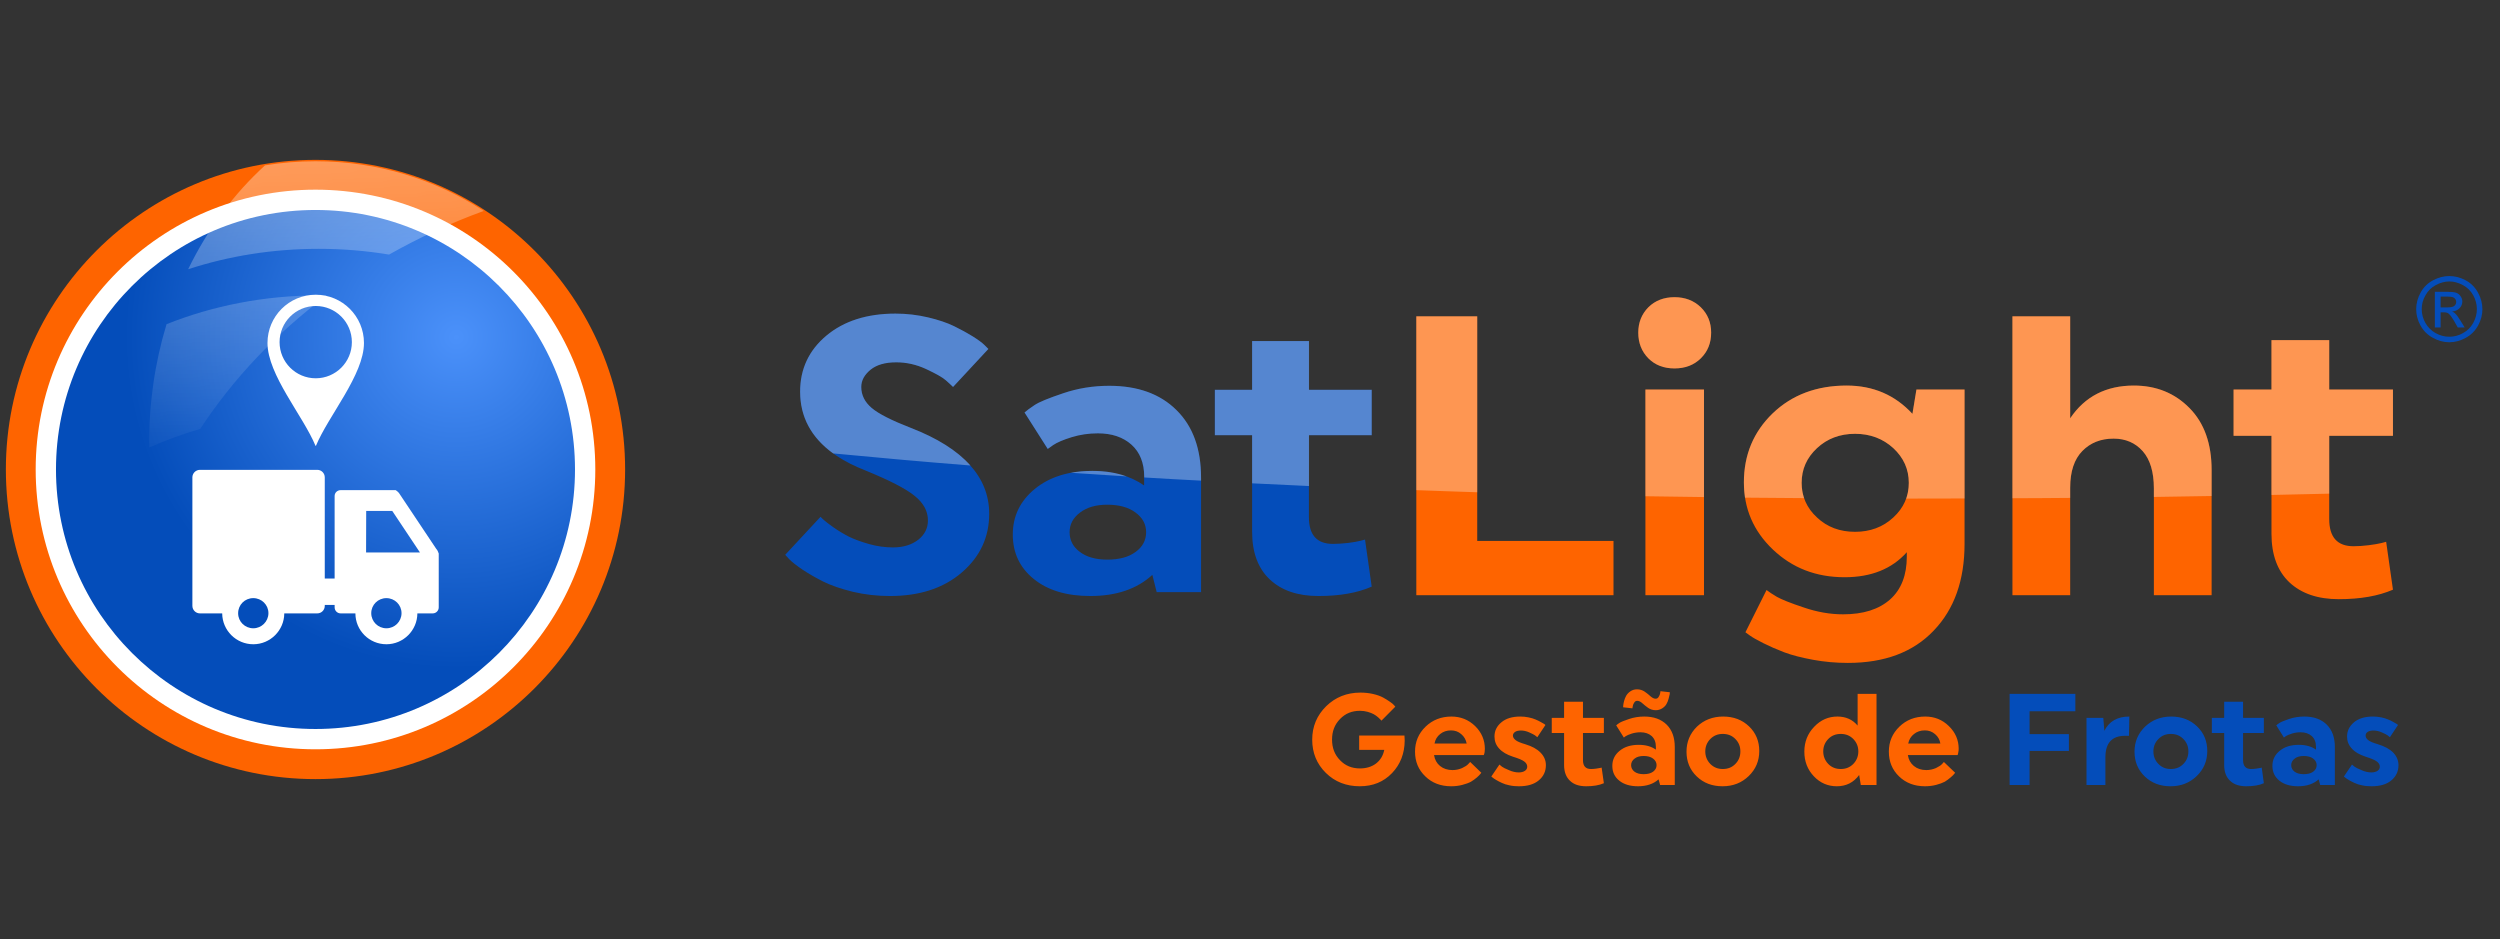
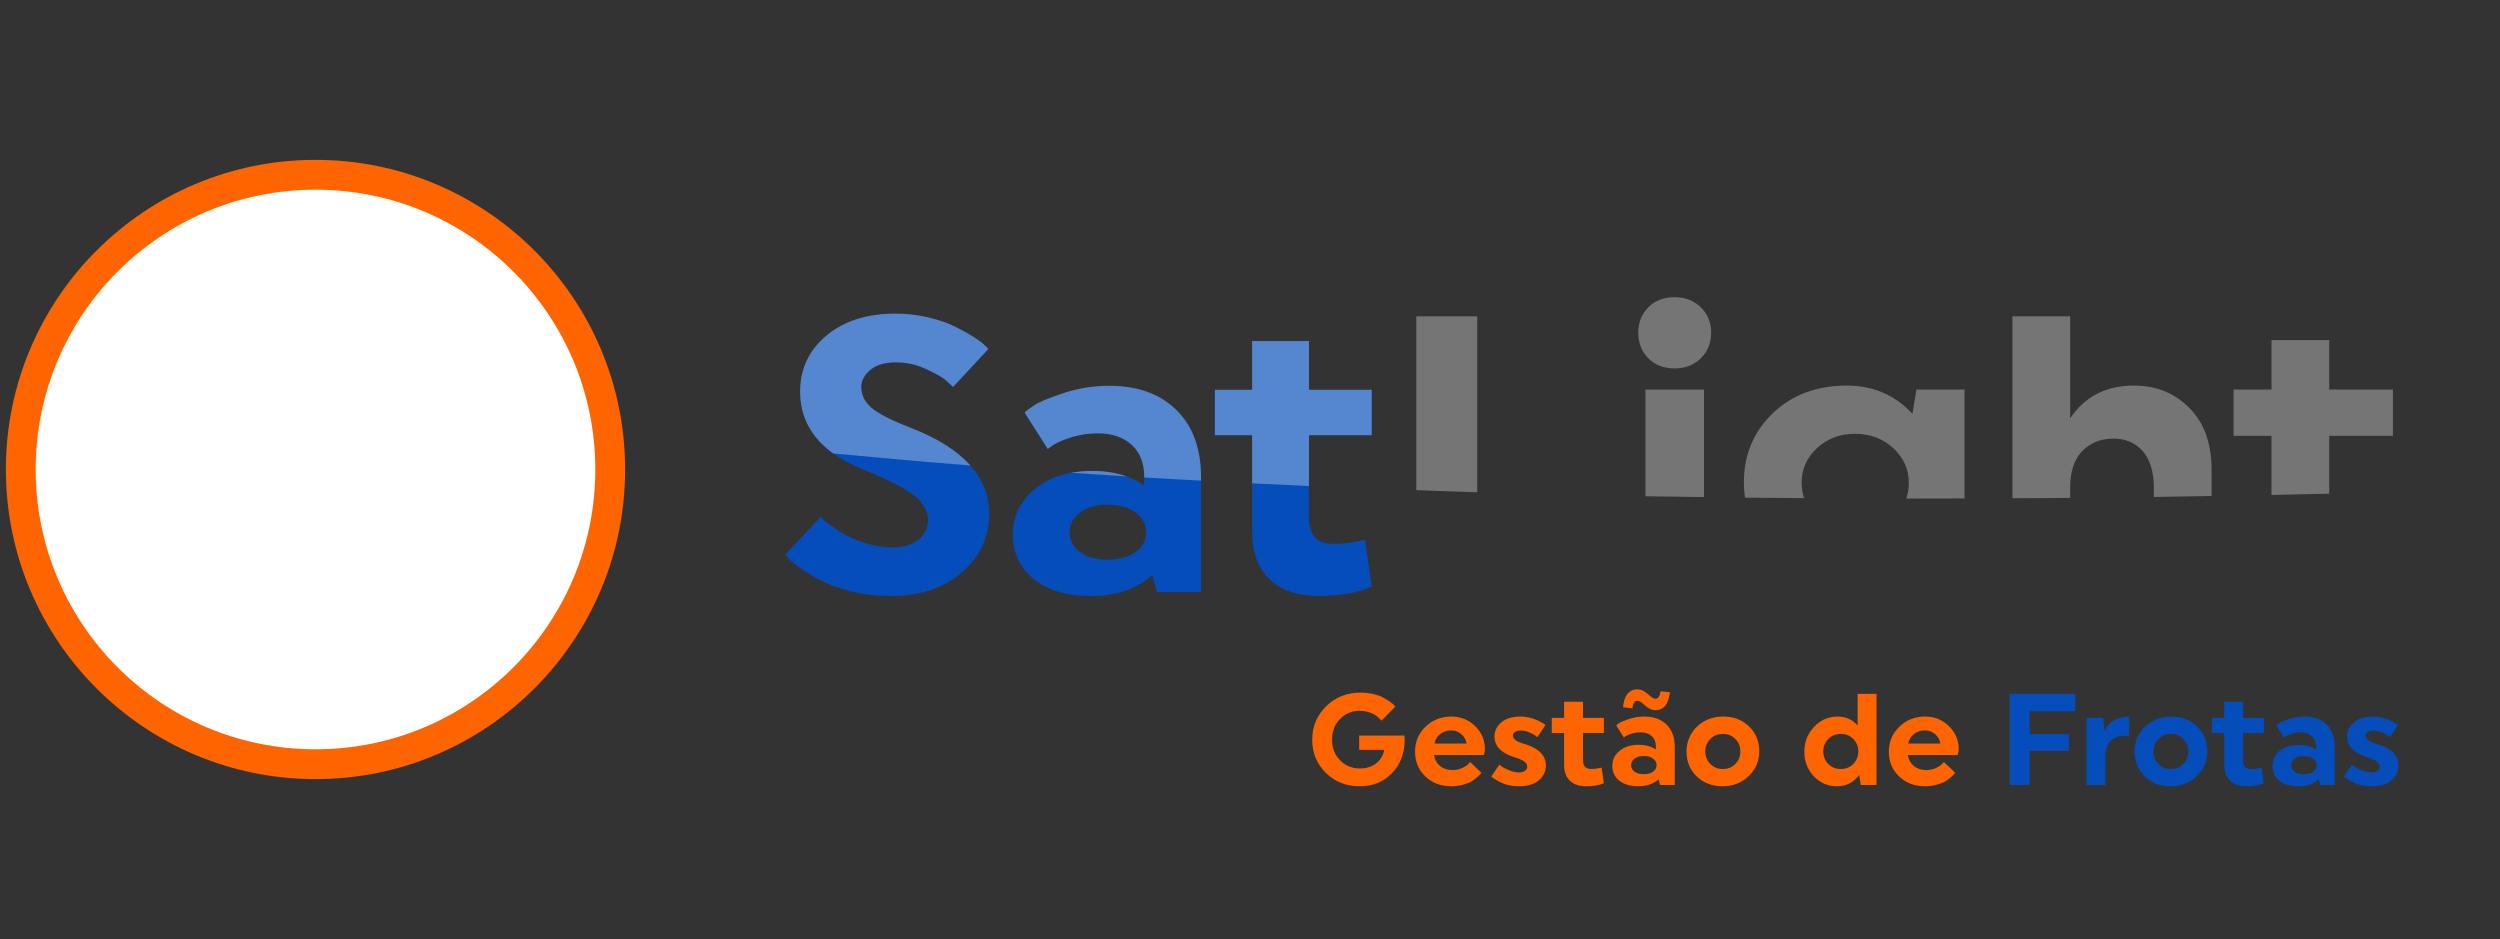
<svg xmlns="http://www.w3.org/2000/svg" xml:space="preserve" width="213px" height="80px" version="1.1" style="shape-rendering:geometricPrecision; text-rendering:geometricPrecision; image-rendering:optimizeQuality; fill-rule:evenodd; clip-rule:evenodd" viewBox="0 0 213 80">
  <rect x="0" y="0" width="213" height="80" fill="#333333" stroke="none" />
  <defs>
    <style type="text/css">
   
    .fil3 {fill:#FE6400}
    .fil4 {fill:white}
    .fil0 {fill:#044DBA;fill-rule:nonzero}
    .fil7 {fill:#044DBA;fill-rule:nonzero}
    .fil1 {fill:#FE6400;fill-rule:nonzero}
    .fil6 {fill:#FE6400;fill-rule:nonzero}
    .fil2 {fill:white;fill-rule:nonzero;fill-opacity:0.322}
    .fil5 {fill:url(#id2)}
   
  </style>
    <mask id="id0">
      <linearGradient id="id1" gradientUnits="userSpaceOnUse" x1="16.09" y1="-4" x2="18.32" y2="40.35">
        <stop offset="0" style="stop-opacity:1; stop-color:white" />
        <stop offset="0.169" style="stop-opacity:0.502; stop-color:white" />
        <stop offset="1" style="stop-opacity:0; stop-color:white" />
      </linearGradient>
-       <rect style="fill:url(#id1)" x="11.53" y="12.56" width="30.87" height="26.75" />
    </mask>
    <radialGradient id="id2" gradientUnits="userSpaceOnUse" gradientTransform="matrix(-1.83 0.95 -0.95 -1.83 137 44)" cx="38.82" cy="28.5" r="13.71" fx="38.82" fy="28.5">
      <stop offset="0" style="stop-opacity:1; stop-color:#4B91FA" />
      <stop offset="1" style="stop-opacity:1; stop-color:#044DBA" />
    </radialGradient>
  </defs>
  <g id="Camada_x0020_1">
    <g id="_2344822721264">
-       <path class="fil0" d="M208.68 23.52c0.48,0 0.94,0.12 1.39,0.36 0.45,0.24 0.8,0.59 1.05,1.04 0.25,0.45 0.38,0.93 0.38,1.42 0,0.48 -0.12,0.95 -0.37,1.4 -0.25,0.45 -0.6,0.8 -1.04,1.04 -0.45,0.25 -0.92,0.38 -1.41,0.38 -0.49,0 -0.95,-0.13 -1.4,-0.38 -0.45,-0.24 -0.8,-0.59 -1.05,-1.04 -0.25,-0.45 -0.37,-0.92 -0.37,-1.4 0,-0.49 0.13,-0.97 0.38,-1.42 0.25,-0.45 0.6,-0.8 1.06,-1.04 0.45,-0.24 0.91,-0.36 1.38,-0.36zm0 0.46c-0.39,0 -0.78,0.11 -1.15,0.31 -0.38,0.2 -0.67,0.49 -0.88,0.87 -0.22,0.38 -0.32,0.77 -0.32,1.18 0,0.4 0.1,0.79 0.31,1.17 0.21,0.37 0.5,0.66 0.87,0.87 0.38,0.21 0.77,0.31 1.17,0.31 0.41,0 0.8,-0.1 1.17,-0.31 0.38,-0.21 0.67,-0.5 0.87,-0.87 0.21,-0.38 0.31,-0.77 0.31,-1.17 0,-0.41 -0.1,-0.8 -0.31,-1.18 -0.21,-0.38 -0.51,-0.67 -0.88,-0.87 -0.38,-0.2 -0.76,-0.31 -1.16,-0.31zm-1.23 3.92l0 -3.04 1.04 0c0.35,0 0.61,0.03 0.77,0.08 0.16,0.06 0.29,0.16 0.38,0.3 0.1,0.14 0.15,0.29 0.15,0.44 0,0.23 -0.08,0.42 -0.24,0.58 -0.16,0.17 -0.37,0.26 -0.63,0.28 0.1,0.04 0.19,0.1 0.25,0.16 0.13,0.12 0.28,0.32 0.45,0.6l0.37 0.6 -0.59 0 -0.27 -0.48c-0.22,-0.38 -0.39,-0.61 -0.52,-0.71 -0.09,-0.07 -0.22,-0.1 -0.39,-0.1l-0.28 0 0 1.29 -0.49 0zm0.49 -1.71l0.59 0c0.28,0 0.48,-0.04 0.58,-0.13 0.1,-0.08 0.16,-0.2 0.16,-0.34 0,-0.09 -0.03,-0.17 -0.08,-0.24 -0.05,-0.07 -0.12,-0.12 -0.21,-0.16 -0.09,-0.03 -0.25,-0.05 -0.49,-0.05l-0.55 0 0 0.92z" />
-       <path class="fil1" d="M137.47 50.71l0 -4.62 -11.61 0 0 -19.14 -5.19 0 0 23.76 16.8 0zm2.72 0l4.99 0 0 -17.52 -4.99 0 0 17.52zm2.48 -25.39c-0.91,0 -1.65,0.29 -2.23,0.86 -0.57,0.58 -0.86,1.3 -0.86,2.16 0,0.88 0.29,1.61 0.86,2.19 0.58,0.58 1.32,0.86 2.23,0.86 0.9,0 1.65,-0.28 2.24,-0.86 0.59,-0.58 0.88,-1.31 0.88,-2.19 0,-0.86 -0.29,-1.58 -0.88,-2.16 -0.59,-0.57 -1.34,-0.86 -2.24,-0.86zm15.38 11.64c1.29,0 2.37,0.41 3.26,1.22 0.88,0.82 1.32,1.8 1.32,2.96 0,1.15 -0.44,2.14 -1.32,2.95 -0.89,0.82 -1.97,1.22 -3.26,1.22 -1.29,0 -2.37,-0.4 -3.24,-1.22 -0.88,-0.81 -1.31,-1.8 -1.31,-2.95 0,-1.16 0.43,-2.14 1.31,-2.96 0.87,-0.81 1.95,-1.22 3.24,-1.22zm-9.34 16.91l0.37 0.27c0.25,0.18 0.64,0.4 1.16,0.66 0.52,0.26 1.11,0.52 1.76,0.77 0.66,0.25 1.48,0.46 2.45,0.64 0.97,0.18 1.97,0.27 2.99,0.27 3.12,0 5.56,-0.91 7.31,-2.75 1.76,-1.83 2.63,-4.3 2.63,-7.4l0 -13.14 -4.1 0 -0.34 2.07c-1.48,-1.6 -3.34,-2.41 -5.61,-2.41 -2.55,0 -4.65,0.79 -6.29,2.36 -1.64,1.58 -2.46,3.54 -2.46,5.89 0,2.25 0.82,4.15 2.47,5.72 1.66,1.58 3.69,2.36 6.11,2.36 2.27,0 4.03,-0.71 5.3,-2.13l0 0.37c0,1.58 -0.47,2.8 -1.42,3.65 -0.96,0.85 -2.29,1.27 -4.01,1.27 -1.09,0 -2.2,-0.19 -3.34,-0.58 -1.15,-0.38 -1.91,-0.69 -2.3,-0.91 -0.38,-0.23 -0.68,-0.42 -0.88,-0.58l-1.8 3.6zm22.75 -3.16l4.92 0 0 -9.16c0,-1.39 0.35,-2.43 1.04,-3.13 0.69,-0.7 1.57,-1.05 2.66,-1.05 1.02,0 1.85,0.36 2.48,1.07 0.63,0.71 0.95,1.77 0.95,3.17l0 9.1 4.92 0 0 -10.66c0,-2.24 -0.62,-4 -1.88,-5.28 -1.26,-1.28 -2.84,-1.92 -4.74,-1.92 -2.37,0 -4.18,0.93 -5.43,2.79l0 -8.69 -4.92 0 0 23.76zm26.99 -21.73l-4.92 0 0 4.21 -3.23 0 0 3.94 3.23 0 0 8.35c0,1.79 0.51,3.17 1.52,4.13 1.02,0.96 2.43,1.44 4.21,1.44 1.84,0 3.38,-0.27 4.62,-0.81l-0.58 -4.08 -0.37 0.1c-0.27,0.07 -0.64,0.13 -1.1,0.19 -0.47,0.06 -0.9,0.09 -1.31,0.09 -1.38,0 -2.07,-0.77 -2.07,-2.31l0 -7.1 5.43 0 0 -3.94 -5.43 0 0 -4.21z" />
      <path class="fil0" d="M77.59 36.45c-1.62,-0.62 -2.73,-1.19 -3.32,-1.69 -0.59,-0.5 -0.89,-1.1 -0.89,-1.79 0,-0.55 0.27,-1.04 0.79,-1.47 0.52,-0.42 1.25,-0.63 2.19,-0.63 0.87,0 1.72,0.19 2.55,0.58 0.84,0.39 1.39,0.71 1.66,0.94 0.26,0.23 0.48,0.43 0.63,0.58l3.01 -3.24 -0.33 -0.33c-0.2,-0.2 -0.54,-0.45 -1.01,-0.74 -0.46,-0.29 -0.99,-0.58 -1.58,-0.87 -0.59,-0.28 -1.34,-0.54 -2.23,-0.75 -0.89,-0.21 -1.81,-0.32 -2.77,-0.32 -2.43,0 -4.39,0.63 -5.88,1.88 -1.49,1.24 -2.24,2.84 -2.24,4.77 0,3.03 1.86,5.27 5.58,6.72 2.03,0.83 3.42,1.54 4.18,2.16 0.76,0.61 1.13,1.31 1.13,2.09 0,0.66 -0.27,1.21 -0.83,1.65 -0.56,0.43 -1.27,0.65 -2.14,0.65 -0.67,0 -1.34,-0.09 -2.02,-0.28 -0.68,-0.19 -1.25,-0.4 -1.71,-0.62 -0.45,-0.23 -0.89,-0.49 -1.32,-0.79 -0.42,-0.3 -0.7,-0.51 -0.83,-0.63 -0.14,-0.12 -0.23,-0.22 -0.3,-0.29l-3.01 3.24 0.34 0.37c0.24,0.25 0.62,0.54 1.13,0.89 0.51,0.34 1.1,0.68 1.77,1.02 0.67,0.33 1.51,0.62 2.52,0.87 1.02,0.24 2.07,0.36 3.16,0.36 2.52,0 4.56,-0.66 6.12,-2 1.56,-1.34 2.34,-3.01 2.34,-5.01 0,-3.14 -2.23,-5.58 -6.69,-7.32zm16.75 11.23c-0.98,0 -1.76,-0.22 -2.34,-0.66 -0.58,-0.43 -0.87,-0.99 -0.87,-1.68 0,-0.67 0.3,-1.23 0.89,-1.67 0.59,-0.45 1.36,-0.67 2.32,-0.67 1,0 1.81,0.22 2.41,0.67 0.6,0.44 0.9,1 0.9,1.67 0,0.69 -0.3,1.25 -0.89,1.68 -0.59,0.44 -1.39,0.66 -2.42,0.66zm-1.27 -7.56c-2.03,0 -3.66,0.52 -4.91,1.54 -1.25,1.03 -1.87,2.32 -1.87,3.88 0,1.56 0.59,2.82 1.79,3.79 1.19,0.97 2.8,1.45 4.82,1.45 2.21,0 3.97,-0.6 5.28,-1.8l0.37 1.47 3.78 0 0 -9.76c0,-2.45 -0.7,-4.36 -2.09,-5.74 -1.39,-1.39 -3.3,-2.08 -5.73,-2.08 -1.38,0 -2.7,0.22 -3.95,0.64 -1.24,0.42 -2.05,0.76 -2.42,1 -0.37,0.25 -0.65,0.46 -0.85,0.64l1.97 3.1 0.47 -0.33c0.33,-0.22 0.86,-0.45 1.57,-0.67 0.71,-0.22 1.46,-0.33 2.24,-0.33 1.18,0 2.13,0.32 2.86,0.97 0.72,0.64 1.08,1.56 1.08,2.74l0 0.73c-1.18,-0.82 -2.65,-1.24 -4.41,-1.24zm18.45 -11.06l-4.84 0 0 4.15 -3.18 0 0 3.87 3.18 0 0 8.22c0,1.76 0.5,3.12 1.5,4.06 1,0.95 2.39,1.42 4.15,1.42 1.8,0 3.31,-0.26 4.54,-0.8l-0.57 -4.01 -0.37 0.1c-0.26,0.07 -0.63,0.13 -1.08,0.19 -0.46,0.05 -0.89,0.08 -1.29,0.08 -1.36,0 -2.04,-0.76 -2.04,-2.27l0 -6.99 5.35 0 0 -3.87 -5.35 0 0 -4.15z" />
      <path class="fil2" d="M125.86 41.94l0 -14.99 -5.19 0 0 14.81c1.73,0.07 3.47,0.12 5.19,0.18zm-48.27 -5.49c-1.62,-0.63 -2.73,-1.19 -3.32,-1.69 -0.59,-0.5 -0.89,-1.1 -0.89,-1.79 0,-0.56 0.27,-1.04 0.79,-1.47 0.52,-0.42 1.25,-0.63 2.19,-0.63 0.87,0 1.72,0.19 2.56,0.58 0.83,0.39 1.38,0.7 1.65,0.94 0.27,0.23 0.48,0.43 0.63,0.58l3.01 -3.24 -0.33 -0.33c-0.2,-0.2 -0.54,-0.45 -1,-0.74 -0.47,-0.29 -1,-0.58 -1.59,-0.87 -0.59,-0.29 -1.33,-0.54 -2.22,-0.75 -0.9,-0.21 -1.82,-0.32 -2.78,-0.32 -2.43,0 -4.39,0.63 -5.88,1.87 -1.49,1.25 -2.24,2.84 -2.24,4.78 0,2.15 0.94,3.9 2.81,5.26 3.86,0.37 7.76,0.72 11.7,1.03 -1.12,-1.26 -2.81,-2.33 -5.09,-3.21zm15.48 3.67c-0.65,0 -1.27,0.06 -1.84,0.16 1.58,0.11 3.17,0.21 4.76,0.31 -0.86,-0.31 -1.83,-0.47 -2.92,-0.47zm9.26 0.83l0 -0.26c0,-2.45 -0.69,-4.37 -2.09,-5.75 -1.39,-1.38 -3.3,-2.07 -5.73,-2.07 -1.38,0 -2.69,0.21 -3.94,0.64 -1.25,0.42 -2.06,0.75 -2.42,1 -0.37,0.24 -0.66,0.46 -0.86,0.63l1.98 3.11 0.46 -0.33c0.34,-0.23 0.86,-0.45 1.57,-0.67 0.72,-0.22 1.46,-0.33 2.24,-0.33 1.18,0 2.14,0.32 2.86,0.96 0.72,0.65 1.09,1.56 1.09,2.75l0 0.05c1.61,0.1 3.23,0.19 4.84,0.27zm9.2 -11.89l-4.85 0 0 4.15 -3.17 0 0 3.87 3.17 0 0 4.1c1.62,0.08 3.23,0.16 4.85,0.23l0 -4.33 5.34 0 0 -3.87 -5.34 0 0 -4.15zm33.65 13.29l0 -9.16 -4.99 0 0 9.09c1.67,0.03 3.34,0.05 4.99,0.07zm-2.51 -17.03c-0.91,0 -1.65,0.29 -2.23,0.86 -0.57,0.58 -0.86,1.3 -0.86,2.16 0,0.88 0.29,1.61 0.86,2.19 0.58,0.58 1.32,0.86 2.23,0.86 0.9,0 1.65,-0.28 2.24,-0.86 0.59,-0.58 0.88,-1.31 0.88,-2.19 0,-0.86 -0.29,-1.58 -0.88,-2.16 -0.59,-0.57 -1.34,-0.86 -2.24,-0.86zm15.38 11.64c1.29,0 2.37,0.41 3.26,1.22 0.88,0.82 1.32,1.8 1.32,2.96 0,0.47 -0.07,0.92 -0.22,1.34 1.67,0 3.33,-0.01 4.97,-0.01l0 -9.28 -4.1 0 -0.34 2.07c-1.47,-1.6 -3.34,-2.41 -5.61,-2.41 -2.55,0 -4.65,0.79 -6.29,2.36 -1.64,1.58 -2.46,3.54 -2.46,5.89 0,0.45 0.03,0.88 0.09,1.3 1.69,0.01 3.37,0.03 5.04,0.04 -0.14,-0.41 -0.21,-0.84 -0.21,-1.3 0,-1.16 0.43,-2.14 1.31,-2.96 0.87,-0.81 1.95,-1.22 3.24,-1.22zm18.33 5.46l0 -0.87c0,-1.39 0.35,-2.43 1.04,-3.13 0.69,-0.7 1.57,-1.05 2.66,-1.05 1.02,0 1.85,0.36 2.48,1.07 0.63,0.71 0.95,1.77 0.95,3.17l0 0.73c1.67,-0.03 3.31,-0.05 4.92,-0.08l0 -2.21c0,-2.24 -0.62,-4 -1.88,-5.28 -1.26,-1.28 -2.84,-1.92 -4.74,-1.92 -2.37,0 -4.18,0.93 -5.43,2.79l0 -8.69 -4.92 0 0 15.5c1.66,0 3.3,-0.02 4.92,-0.03zm22.07 -13.44l-4.92 0 0 4.21 -3.23 0 0 3.94 3.23 0 0 5.04c1.68,-0.04 3.32,-0.07 4.92,-0.11l0 -4.93 5.43 0 0 -3.94 -5.43 0 0 -4.21z" />
      <g>
        <path class="fil3" d="M26.88 13.62c14.57,0 26.38,11.81 26.38,26.38 0,14.57 -11.81,26.38 -26.38,26.38 -14.57,0 -26.38,-11.81 -26.38,-26.38 0,-14.57 11.81,-26.38 26.38,-26.38z" />
        <path class="fil4" d="M26.88 16.16c13.17,0 23.84,10.67 23.84,23.84 0,13.17 -10.67,23.84 -23.84,23.84 -13.17,0 -23.84,-10.67 -23.84,-23.84 0,-13.17 10.67,-23.84 23.84,-23.84z" />
-         <path class="fil5" d="M26.88 17.89c12.21,0 22.11,9.9 22.11,22.11 0,12.21 -9.9,22.11 -22.11,22.11 -12.21,0 -22.11,-9.9 -22.11,-22.11 0,-12.21 9.9,-22.11 22.11,-22.11z" />
-         <path class="fil4" d="M26.9 25.11c2.27,0 4.11,1.84 4.11,4.11 0,2.71 -3.03,6.2 -4.09,8.76l-0.04 0c-1.06,-2.56 -4.09,-6.05 -4.09,-8.76 0,-2.27 1.84,-4.11 4.11,-4.11zm0 0.96c1.7,0 3.08,1.38 3.08,3.08 0,1.7 -1.38,3.08 -3.08,3.08 -1.7,0 -3.08,-1.38 -3.08,-3.08 0,-1.7 1.38,-3.08 3.08,-3.08zm-9.87 13.96l10 0c0.36,0 0.64,0.29 0.64,0.64l0 8.62 0.84 0 0 -7.03c0,-0.28 0.23,-0.5 0.51,-0.5l4.69 0c0.14,0.09 0.27,0.2 0.36,0.36l3.09 4.63c0.1,0.11 0.17,0.25 0.22,0.41l0 4.59c0,0.28 -0.23,0.51 -0.51,0.51l-1.31 0c-0.01,1.45 -1.19,2.63 -2.64,2.63 -1.46,0 -2.64,-1.18 -2.64,-2.63l-1.26 0c-0.28,0 -0.51,-0.23 -0.51,-0.51l0 -0.21 -0.84 0 0 0.08c0,0.35 -0.28,0.64 -0.64,0.64l-2.81 0c-0.01,1.45 -1.19,2.63 -2.64,2.63 -1.46,0 -2.64,-1.18 -2.65,-2.63l-1.9 0c-0.35,0 -0.64,-0.29 -0.64,-0.64l0 -10.95c0,-0.35 0.29,-0.64 0.64,-0.64zm17.18 12.23l0 -0.02c0,-0.71 -0.58,-1.28 -1.29,-1.28 -0.71,0 -1.29,0.57 -1.29,1.28l0 0.02c0.01,0.7 0.58,1.27 1.29,1.27 0.71,0 1.28,-0.57 1.29,-1.27zm1.57 -5.19l-2.36 -3.54 -2.22 0 -0.01 3.54 4.59 0zm-12.91 5.19l0 -0.02c0,-0.71 -0.58,-1.28 -1.29,-1.28 -0.72,0 -1.29,0.57 -1.29,1.28l0 0.02c0,0.7 0.58,1.27 1.29,1.27 0.7,0 1.28,-0.57 1.29,-1.27z" />
+         <path class="fil5" d="M26.88 17.89z" />
        <path class="fil4" style="mask:url(#id0)" d="M26.89 13.74c5.29,0 10.21,1.55 14.33,4.23 -2.83,1.03 -5.53,2.28 -8.07,3.72 -1.94,-0.32 -3.94,-0.49 -5.99,-0.49 -3.92,0 -7.67,0.61 -11.13,1.74 1.66,-3.42 3.89,-6.43 6.55,-8.85 1.4,-0.23 2.85,-0.35 4.31,-0.35zm-9.83 22.8c-1.5,0.44 -2.96,0.97 -4.35,1.59 -0.04,-3.68 0.48,-7.22 1.48,-10.51 3.94,-1.57 8.33,-2.45 12.96,-2.45 0.23,0 0.45,0.01 0.67,0.01 -4.29,3.22 -7.94,7.06 -10.76,11.36z" />
      </g>
    </g>
    <g id="_2344822721216">
      <path class="fil6" d="M115.8 62.67l0 1.22 2.14 0c-0.1,0.49 -0.33,0.87 -0.7,1.16 -0.37,0.28 -0.83,0.42 -1.37,0.42 -0.69,0 -1.25,-0.23 -1.7,-0.7 -0.46,-0.47 -0.68,-1.05 -0.68,-1.76 0,-0.7 0.22,-1.28 0.68,-1.75 0.45,-0.47 1.01,-0.7 1.7,-0.7 0.23,0 0.45,0.03 0.66,0.09 0.21,0.06 0.38,0.13 0.51,0.2 0.13,0.07 0.25,0.16 0.37,0.26 0.11,0.1 0.19,0.17 0.22,0.21 0.03,0.03 0.06,0.06 0.07,0.08l1.18 -1.19 -0.1 -0.12c-0.08,-0.09 -0.19,-0.19 -0.36,-0.3 -0.17,-0.12 -0.36,-0.24 -0.58,-0.36 -0.22,-0.12 -0.5,-0.22 -0.84,-0.3 -0.34,-0.08 -0.71,-0.12 -1.09,-0.12 -1.16,0 -2.13,0.39 -2.92,1.16 -0.79,0.78 -1.19,1.73 -1.19,2.85 0,1.13 0.39,2.07 1.16,2.83 0.77,0.76 1.74,1.14 2.89,1.14 1.12,0 2.03,-0.37 2.75,-1.12 0.71,-0.74 1.07,-1.67 1.08,-2.77 0,-0.15 -0.01,-0.29 -0.02,-0.43l-3.86 0zm10.62 1.66l0.02 -0.06c0.02,-0.04 0.03,-0.1 0.05,-0.19 0.01,-0.09 0.02,-0.18 0.02,-0.28 0,-0.75 -0.28,-1.4 -0.83,-1.94 -0.56,-0.54 -1.23,-0.81 -2.02,-0.81 -0.87,0 -1.61,0.29 -2.2,0.86 -0.6,0.58 -0.9,1.29 -0.9,2.13 0,0.85 0.29,1.55 0.88,2.11 0.57,0.56 1.31,0.84 2.2,0.84 0.34,0 0.66,-0.04 0.96,-0.12 0.3,-0.08 0.55,-0.17 0.73,-0.27 0.18,-0.11 0.35,-0.23 0.5,-0.36 0.15,-0.13 0.24,-0.23 0.28,-0.28 0.05,-0.05 0.08,-0.09 0.1,-0.12l-0.95 -0.92 -0.16 0.17c-0.1,0.12 -0.28,0.23 -0.53,0.35 -0.25,0.11 -0.53,0.17 -0.82,0.17 -0.42,0 -0.78,-0.12 -1.06,-0.35 -0.28,-0.23 -0.45,-0.54 -0.51,-0.93l4.24 0zm-2.8 -2.1c0.34,0 0.63,0.1 0.88,0.32 0.25,0.21 0.4,0.48 0.46,0.8l-2.74 0c0.06,-0.34 0.23,-0.61 0.48,-0.81 0.26,-0.21 0.57,-0.31 0.92,-0.31zm6.34 1.18c-0.42,-0.12 -0.7,-0.24 -0.84,-0.36 -0.14,-0.11 -0.22,-0.24 -0.22,-0.38 0,-0.12 0.06,-0.22 0.18,-0.31 0.12,-0.08 0.29,-0.12 0.5,-0.12 0.23,0 0.47,0.05 0.71,0.16 0.24,0.11 0.41,0.19 0.49,0.25 0.09,0.07 0.15,0.12 0.2,0.16l0.69 -1.04 -0.09 -0.08c-0.07,-0.04 -0.17,-0.1 -0.3,-0.17 -0.14,-0.08 -0.28,-0.15 -0.45,-0.22 -0.16,-0.07 -0.36,-0.13 -0.6,-0.18 -0.23,-0.05 -0.47,-0.07 -0.71,-0.07 -0.67,0 -1.21,0.16 -1.6,0.49 -0.4,0.33 -0.59,0.73 -0.59,1.21 0,0.4 0.13,0.74 0.4,1.03 0.27,0.3 0.66,0.52 1.17,0.69 0.49,0.15 0.82,0.29 0.98,0.42 0.16,0.12 0.24,0.27 0.24,0.43 0,0.14 -0.06,0.26 -0.19,0.35 -0.13,0.09 -0.31,0.14 -0.53,0.14 -0.26,0 -0.54,-0.06 -0.83,-0.19 -0.3,-0.12 -0.49,-0.22 -0.59,-0.29 -0.09,-0.07 -0.17,-0.14 -0.23,-0.19l-0.69 1.02 0.1 0.08c0.07,0.06 0.17,0.13 0.31,0.21 0.14,0.08 0.3,0.17 0.48,0.25 0.18,0.09 0.4,0.16 0.66,0.21 0.26,0.06 0.53,0.08 0.8,0.08 0.72,0 1.28,-0.16 1.69,-0.5 0.41,-0.34 0.61,-0.77 0.61,-1.3 0,-0.4 -0.15,-0.76 -0.46,-1.07 -0.3,-0.31 -0.73,-0.54 -1.29,-0.71zm4.91 -3.62l-1.61 0 0 1.37 -1.05 0 0 1.29 1.05 0 0 2.73c0,0.58 0.17,1.03 0.5,1.34 0.33,0.32 0.79,0.47 1.38,0.47 0.6,0 1.1,-0.08 1.51,-0.26l-0.19 -1.33 -0.13 0.03c-0.08,0.02 -0.2,0.04 -0.36,0.06 -0.15,0.02 -0.29,0.03 -0.42,0.03 -0.45,0 -0.68,-0.25 -0.68,-0.75l0 -2.32 1.78 0 0 -1.29 -1.78 0 0 -1.37zm5.17 6.17c-0.33,0 -0.59,-0.07 -0.78,-0.21 -0.19,-0.15 -0.29,-0.33 -0.29,-0.56 0,-0.22 0.1,-0.41 0.3,-0.56 0.19,-0.15 0.45,-0.22 0.77,-0.22 0.33,0 0.6,0.07 0.8,0.22 0.2,0.15 0.3,0.34 0.3,0.56 0,0.23 -0.1,0.41 -0.3,0.56 -0.19,0.14 -0.46,0.21 -0.8,0.21zm-0.42 -2.5c-0.68,0 -1.22,0.17 -1.63,0.51 -0.42,0.34 -0.62,0.77 -0.62,1.28 0,0.52 0.19,0.94 0.59,1.26 0.39,0.32 0.93,0.48 1.6,0.48 0.73,0 1.32,-0.2 1.75,-0.59l0.13 0.48 1.25 0 0 -3.24c0,-0.81 -0.23,-1.44 -0.69,-1.9 -0.47,-0.46 -1.1,-0.69 -1.91,-0.69 -0.46,0 -0.89,0.07 -1.3,0.21 -0.42,0.14 -0.69,0.25 -0.81,0.33 -0.12,0.08 -0.22,0.15 -0.28,0.21l0.65 1.04 0.16 -0.12c0.11,-0.07 0.28,-0.14 0.52,-0.22 0.23,-0.07 0.48,-0.11 0.74,-0.11 0.39,0 0.71,0.11 0.95,0.32 0.24,0.22 0.36,0.52 0.36,0.91l0 0.25c-0.39,-0.28 -0.88,-0.41 -1.46,-0.41zm-0.54 -3.11l0.03 -0.17c0.01,-0.1 0.05,-0.2 0.12,-0.31 0.07,-0.11 0.15,-0.16 0.25,-0.16 0.14,0 0.29,0.06 0.44,0.2 0.14,0.13 0.31,0.26 0.5,0.4 0.19,0.13 0.41,0.2 0.65,0.2 0.21,0 0.4,-0.06 0.57,-0.17 0.16,-0.11 0.28,-0.23 0.35,-0.37 0.07,-0.13 0.14,-0.28 0.18,-0.46 0.05,-0.18 0.08,-0.3 0.09,-0.37 0,-0.06 0.01,-0.12 0.01,-0.16l-0.8 -0.09 -0.02 0.16c-0.02,0.11 -0.06,0.21 -0.13,0.32 -0.06,0.11 -0.15,0.16 -0.26,0.16 -0.14,0 -0.28,-0.07 -0.43,-0.2 -0.14,-0.13 -0.31,-0.27 -0.5,-0.4 -0.19,-0.13 -0.41,-0.2 -0.66,-0.2 -0.21,0 -0.4,0.06 -0.56,0.17 -0.16,0.11 -0.27,0.23 -0.35,0.36 -0.08,0.14 -0.14,0.29 -0.19,0.47 -0.04,0.18 -0.07,0.3 -0.07,0.37 -0.01,0.06 -0.01,0.12 -0.01,0.16l0.79 0.09zm7.7 5.17c-0.42,0 -0.77,-0.14 -1.06,-0.43 -0.28,-0.29 -0.43,-0.65 -0.43,-1.07 0,-0.42 0.15,-0.77 0.43,-1.06 0.29,-0.29 0.64,-0.43 1.06,-0.43 0.43,0 0.79,0.14 1.07,0.43 0.29,0.29 0.43,0.64 0.43,1.06 0,0.42 -0.14,0.78 -0.43,1.07 -0.28,0.29 -0.64,0.43 -1.07,0.43zm0.03 -4.47c-0.88,0 -1.63,0.29 -2.23,0.86 -0.59,0.58 -0.89,1.29 -0.89,2.13 0,0.85 0.29,1.55 0.87,2.11 0.58,0.56 1.31,0.84 2.2,0.84 0.89,0 1.63,-0.29 2.23,-0.87 0.6,-0.58 0.9,-1.29 0.9,-2.13 0,-0.84 -0.29,-1.55 -0.87,-2.1 -0.58,-0.56 -1.32,-0.84 -2.21,-0.84zm10.02 1.48c0.43,0 0.78,0.14 1.07,0.43 0.28,0.29 0.43,0.64 0.43,1.06 0,0.42 -0.15,0.78 -0.43,1.07 -0.29,0.29 -0.64,0.43 -1.07,0.43 -0.42,0 -0.78,-0.14 -1.06,-0.43 -0.28,-0.29 -0.43,-0.65 -0.43,-1.07 0,-0.42 0.15,-0.77 0.43,-1.06 0.28,-0.29 0.64,-0.43 1.06,-0.43zm3.05 -3.41l-1.61 0 0 2.7c-0.43,-0.51 -1,-0.77 -1.72,-0.77 -0.77,0 -1.43,0.29 -1.98,0.87 -0.56,0.58 -0.84,1.29 -0.84,2.12 0,0.83 0.27,1.53 0.81,2.1 0.54,0.57 1.19,0.85 1.96,0.85 0.79,0 1.43,-0.32 1.9,-0.96l0.14 0.85 1.34 0 0 -7.76zm6.91 5.21l0.02 -0.06c0.01,-0.04 0.03,-0.1 0.04,-0.19 0.02,-0.09 0.03,-0.18 0.03,-0.28 0,-0.75 -0.28,-1.4 -0.84,-1.94 -0.55,-0.54 -1.22,-0.81 -2.01,-0.81 -0.88,0 -1.61,0.29 -2.2,0.86 -0.6,0.58 -0.9,1.29 -0.9,2.13 0,0.85 0.29,1.55 0.87,2.11 0.58,0.56 1.32,0.84 2.2,0.84 0.34,0 0.67,-0.04 0.97,-0.12 0.3,-0.08 0.54,-0.17 0.73,-0.27 0.18,-0.11 0.34,-0.23 0.49,-0.36 0.16,-0.13 0.25,-0.23 0.29,-0.28 0.04,-0.05 0.07,-0.09 0.1,-0.12l-0.96 -0.92 -0.15 0.17c-0.11,0.12 -0.28,0.23 -0.53,0.35 -0.26,0.11 -0.53,0.17 -0.82,0.17 -0.43,0 -0.78,-0.12 -1.06,-0.35 -0.28,-0.23 -0.45,-0.54 -0.51,-0.93l4.24 0zm-2.8 -2.1c0.34,0 0.63,0.1 0.88,0.32 0.25,0.21 0.4,0.48 0.45,0.8l-2.74 0c0.07,-0.34 0.23,-0.61 0.49,-0.81 0.26,-0.21 0.57,-0.31 0.92,-0.31z" />
      <path class="fil7" d="M176.27 63.98l0 -1.43 -3.35 0 0 -1.95 3.9 0 0 -1.48 -5.6 0 0 7.76 1.7 0 0 -2.9 3.35 0zm1.5 2.9l1.61 0 0 -2.36c0,-1.22 0.56,-1.83 1.68,-1.83l0.33 0 0.03 -1.64c-1.02,0 -1.73,0.41 -2.13,1.22l-0.09 -1.11 -1.43 0 0 5.72zm7.18 -1.36c-0.42,0 -0.77,-0.14 -1.05,-0.43 -0.29,-0.29 -0.43,-0.65 -0.43,-1.07 0,-0.42 0.14,-0.77 0.43,-1.06 0.28,-0.29 0.63,-0.43 1.05,-0.43 0.43,0 0.79,0.14 1.07,0.43 0.29,0.29 0.43,0.64 0.43,1.06 0,0.42 -0.14,0.78 -0.43,1.07 -0.28,0.29 -0.64,0.43 -1.07,0.43zm0.04 -4.47c-0.89,0 -1.63,0.29 -2.23,0.86 -0.6,0.58 -0.9,1.29 -0.9,2.13 0,0.85 0.29,1.55 0.87,2.11 0.58,0.56 1.31,0.84 2.2,0.84 0.89,0 1.63,-0.29 2.23,-0.87 0.6,-0.58 0.9,-1.29 0.9,-2.13 0,-0.84 -0.29,-1.55 -0.87,-2.1 -0.58,-0.56 -1.32,-0.84 -2.2,-0.84zm6.12 -1.26l-1.61 0 0 1.37 -1.05 0 0 1.29 1.05 0 0 2.73c0,0.58 0.17,1.03 0.5,1.34 0.33,0.32 0.79,0.47 1.38,0.47 0.6,0 1.1,-0.08 1.5,-0.26l-0.18 -1.33 -0.13 0.03c-0.08,0.02 -0.21,0.04 -0.36,0.06 -0.15,0.02 -0.29,0.03 -0.42,0.03 -0.45,0 -0.68,-0.25 -0.68,-0.75l0 -2.32 1.77 0 0 -1.29 -1.77 0 0 -1.37zm5.17 6.17c-0.33,0 -0.59,-0.07 -0.78,-0.21 -0.19,-0.15 -0.29,-0.33 -0.29,-0.56 0,-0.22 0.1,-0.41 0.3,-0.56 0.19,-0.15 0.45,-0.22 0.77,-0.22 0.33,0 0.6,0.07 0.8,0.22 0.2,0.15 0.3,0.34 0.3,0.56 0,0.23 -0.1,0.41 -0.3,0.56 -0.19,0.14 -0.46,0.21 -0.8,0.21zm-0.42 -2.5c-0.68,0 -1.22,0.17 -1.63,0.51 -0.42,0.34 -0.62,0.77 -0.62,1.28 0,0.52 0.19,0.94 0.59,1.26 0.39,0.32 0.93,0.48 1.6,0.48 0.73,0 1.32,-0.2 1.75,-0.59l0.13 0.48 1.25 0 0 -3.24c0,-0.81 -0.23,-1.44 -0.69,-1.9 -0.47,-0.46 -1.1,-0.69 -1.91,-0.69 -0.46,0 -0.89,0.07 -1.31,0.21 -0.41,0.14 -0.68,0.25 -0.8,0.33 -0.12,0.08 -0.22,0.15 -0.28,0.21l0.65 1.04 0.16 -0.12c0.11,-0.07 0.28,-0.14 0.52,-0.22 0.23,-0.07 0.48,-0.11 0.74,-0.11 0.39,0 0.71,0.11 0.95,0.32 0.24,0.22 0.36,0.52 0.36,0.91l0 0.25c-0.39,-0.28 -0.88,-0.41 -1.46,-0.41zm6.74 -0.05c-0.42,-0.12 -0.69,-0.24 -0.84,-0.36 -0.14,-0.11 -0.21,-0.24 -0.21,-0.38 0,-0.12 0.05,-0.22 0.17,-0.31 0.12,-0.08 0.29,-0.12 0.5,-0.12 0.23,0 0.47,0.05 0.71,0.16 0.25,0.11 0.41,0.19 0.49,0.25 0.09,0.07 0.15,0.12 0.2,0.16l0.69 -1.04 -0.09 -0.08c-0.07,-0.04 -0.17,-0.1 -0.3,-0.17 -0.13,-0.08 -0.28,-0.15 -0.45,-0.22 -0.16,-0.07 -0.36,-0.13 -0.59,-0.18 -0.24,-0.05 -0.48,-0.07 -0.71,-0.07 -0.68,0 -1.22,0.16 -1.61,0.49 -0.39,0.33 -0.59,0.73 -0.59,1.21 0,0.4 0.13,0.74 0.41,1.03 0.26,0.3 0.66,0.52 1.17,0.69 0.48,0.15 0.81,0.29 0.97,0.42 0.16,0.12 0.24,0.27 0.24,0.43 0,0.14 -0.06,0.26 -0.19,0.35 -0.13,0.09 -0.3,0.14 -0.53,0.14 -0.26,0 -0.54,-0.06 -0.83,-0.19 -0.3,-0.12 -0.49,-0.22 -0.59,-0.29 -0.09,-0.07 -0.17,-0.14 -0.23,-0.19l-0.69 1.02 0.1 0.08c0.07,0.06 0.17,0.13 0.31,0.21 0.14,0.08 0.3,0.17 0.48,0.25 0.18,0.09 0.4,0.16 0.66,0.21 0.26,0.06 0.53,0.08 0.81,0.08 0.71,0 1.28,-0.16 1.68,-0.5 0.41,-0.34 0.61,-0.77 0.61,-1.3 0,-0.4 -0.15,-0.76 -0.45,-1.07 -0.31,-0.31 -0.74,-0.54 -1.3,-0.71z" />
    </g>
  </g>
</svg>